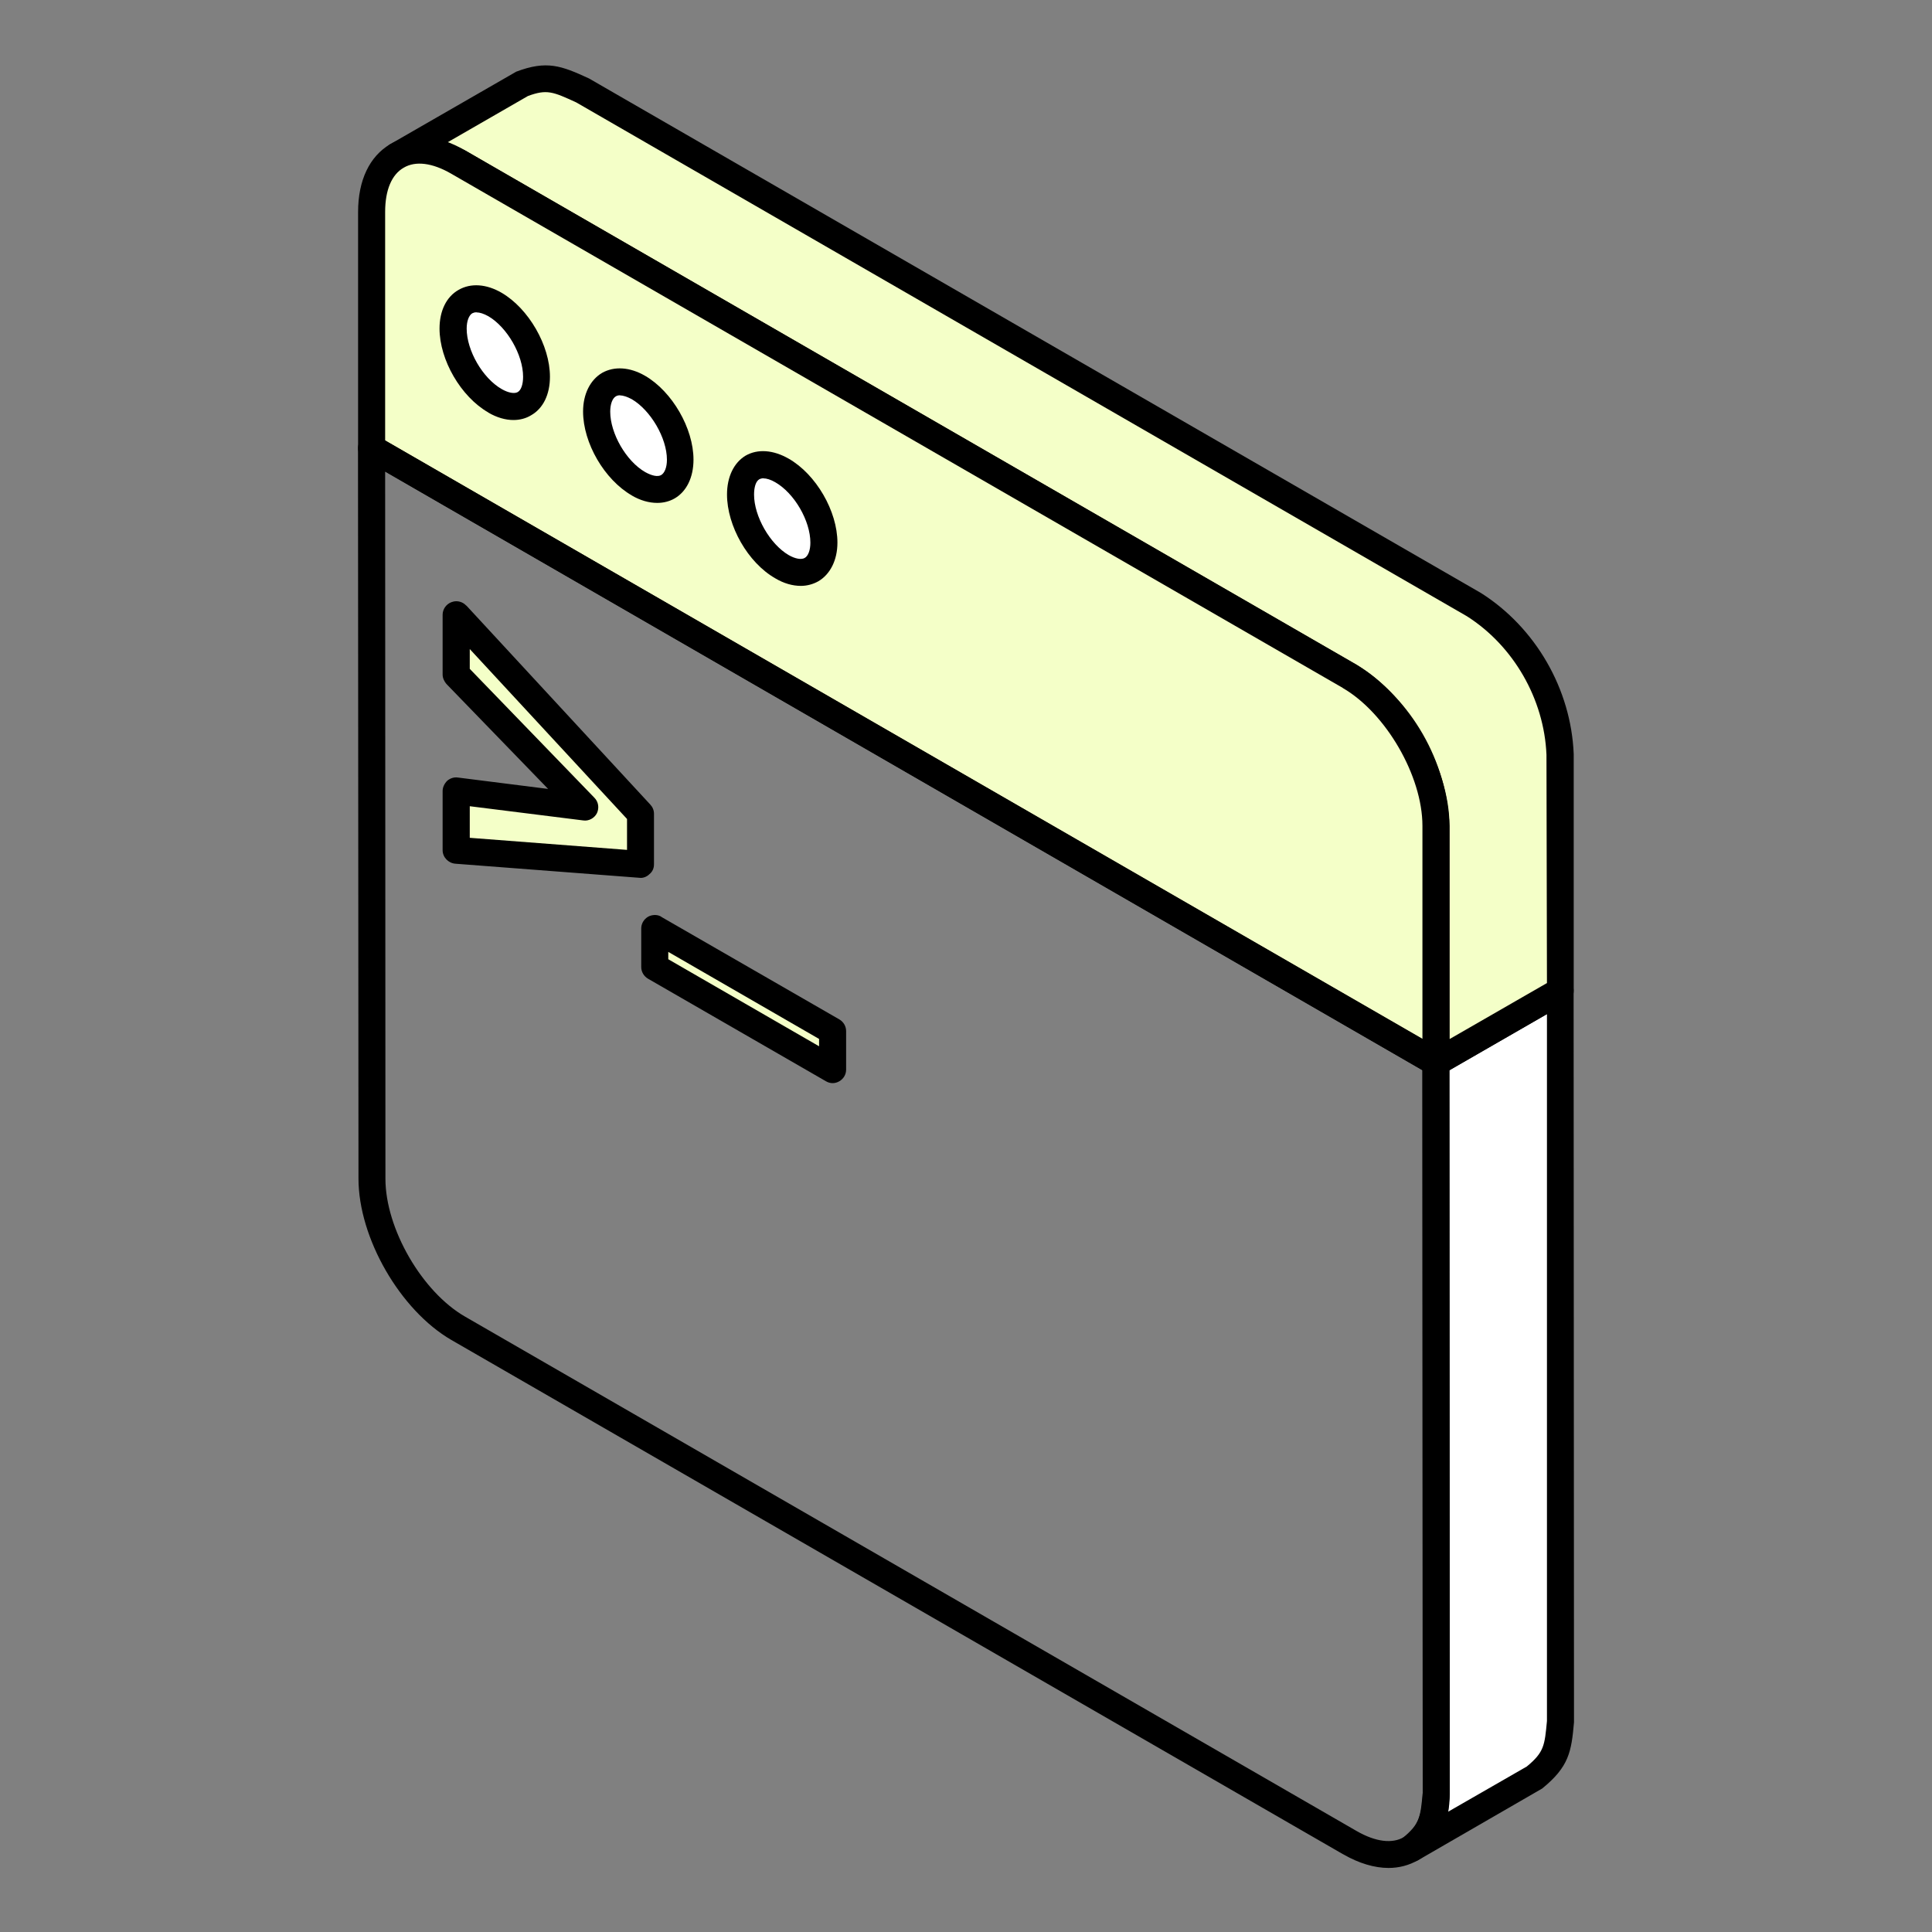
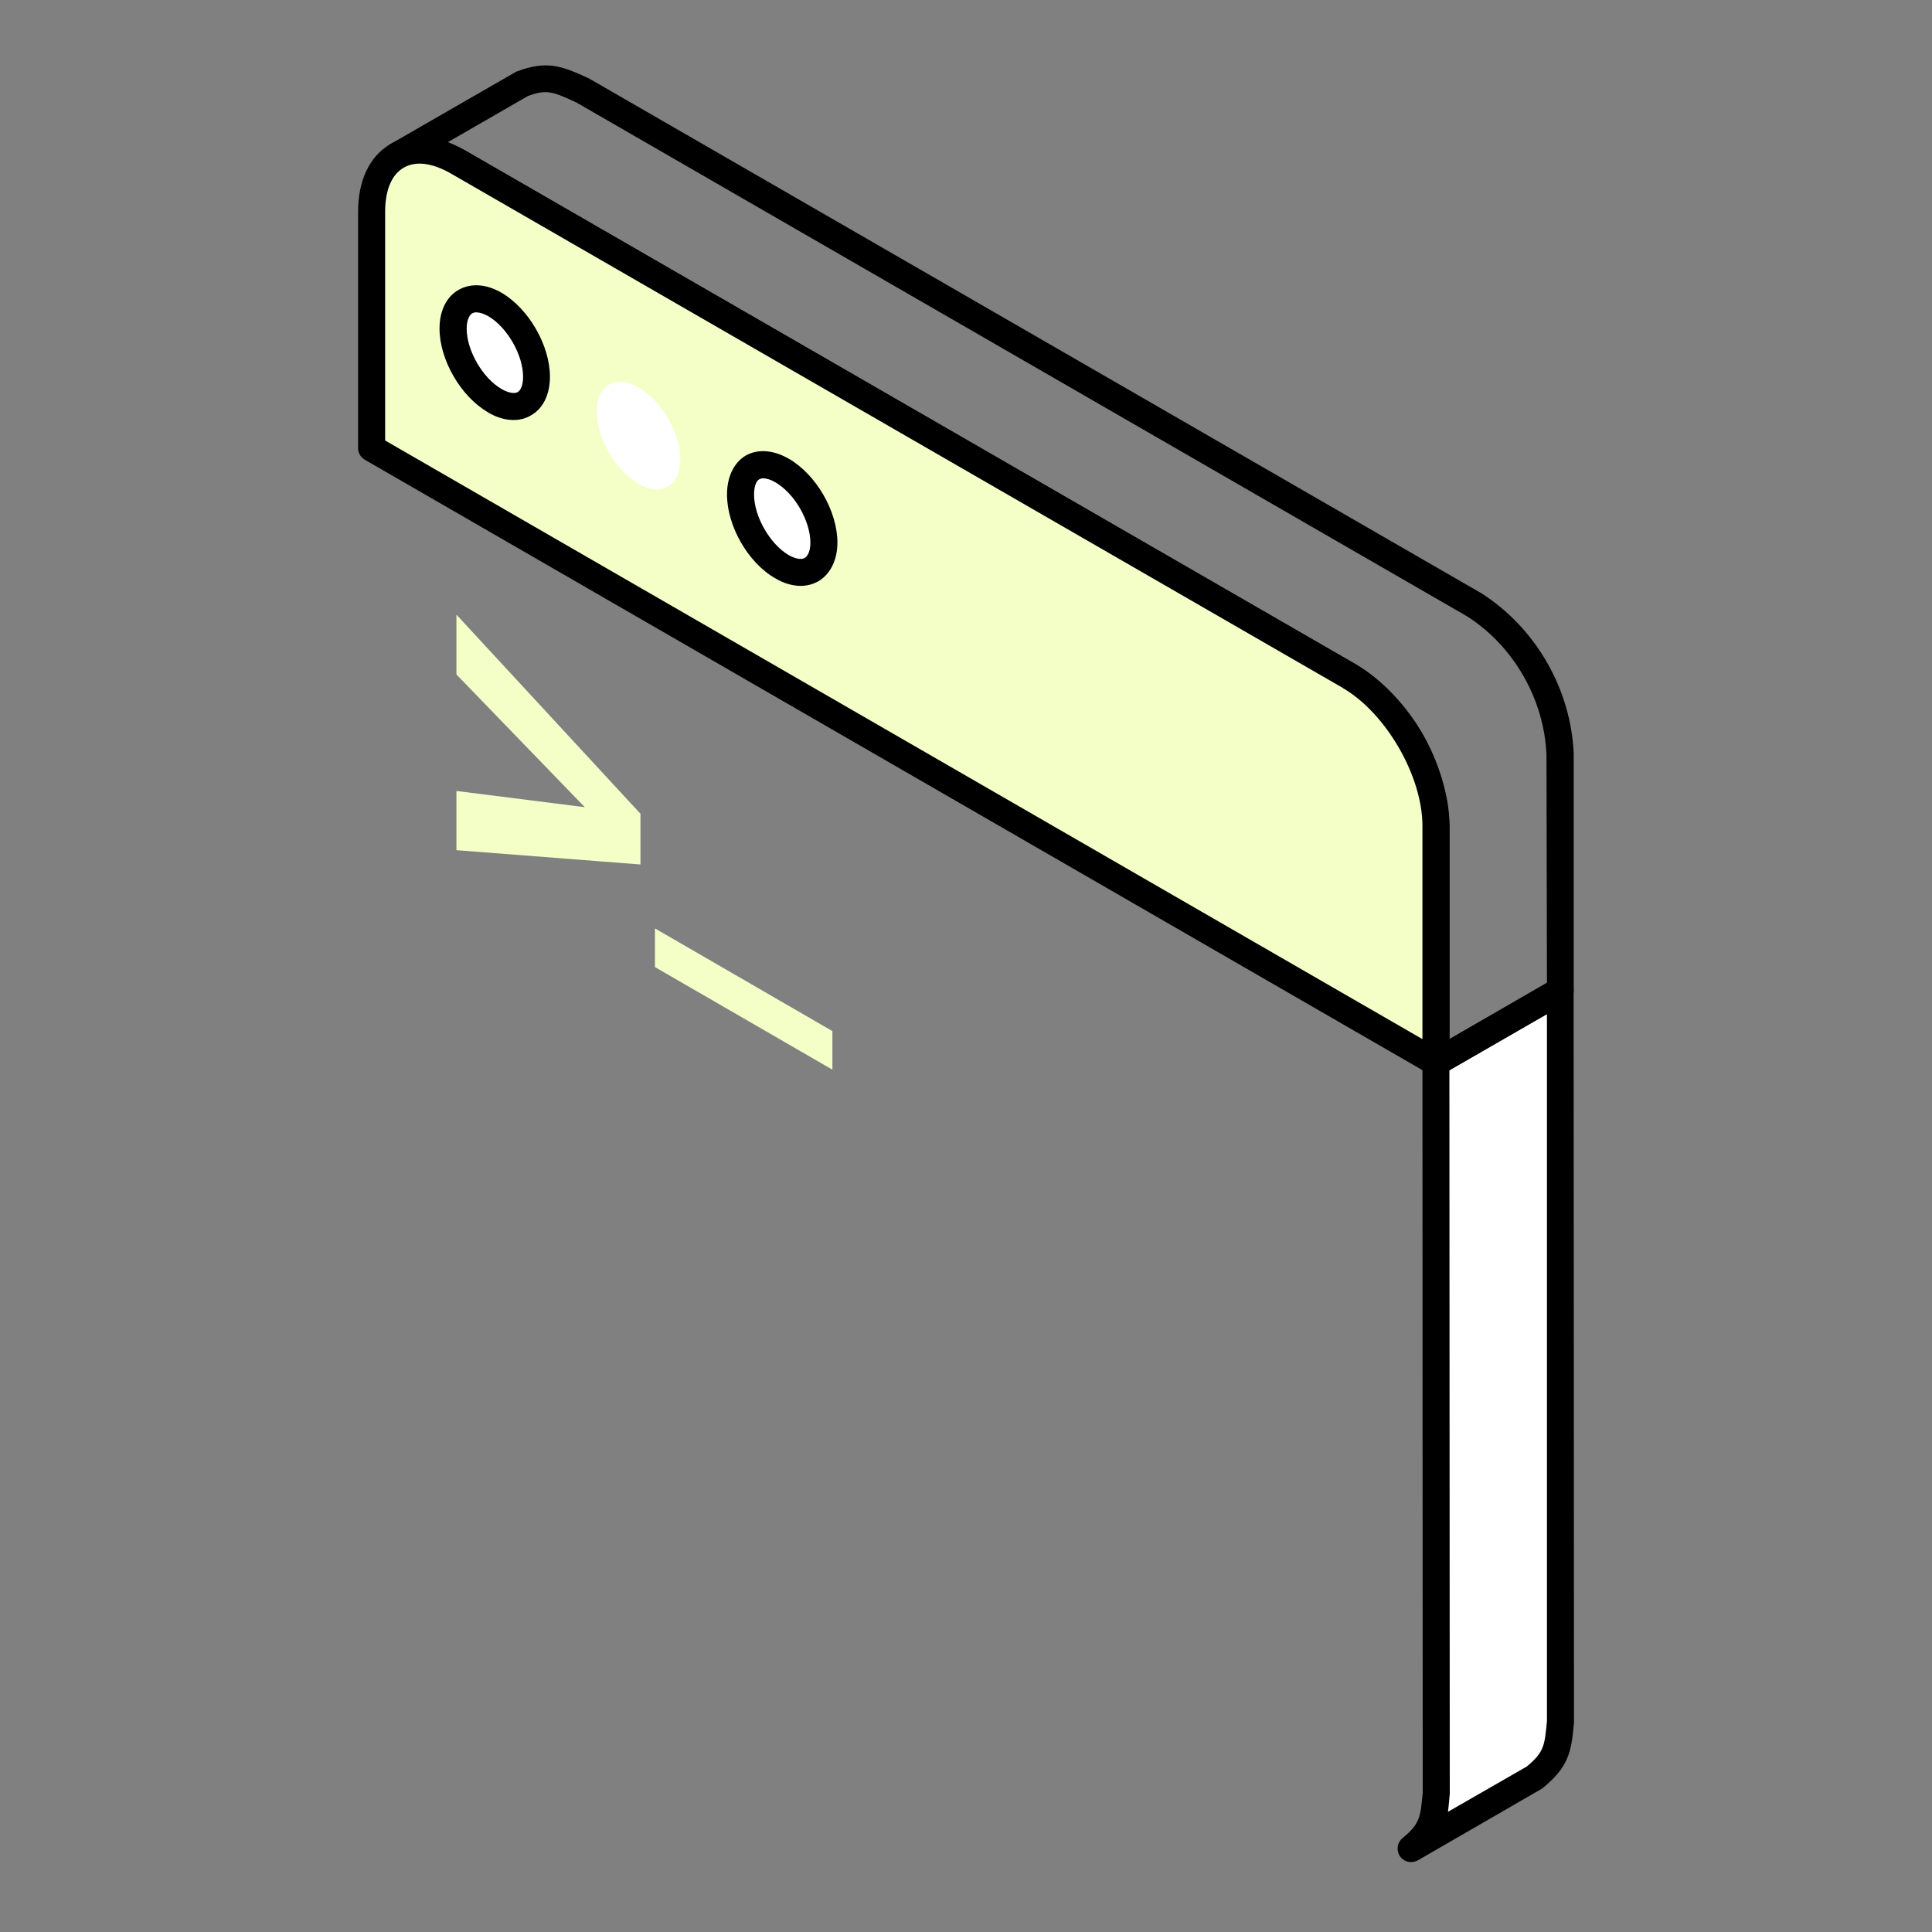
<svg xmlns="http://www.w3.org/2000/svg" id="d" viewBox="0 0 200 200">
  <rect x="0" y="0" width="200" height="200" fill="#808080" stroke="none" />
  <defs>
    <style>.e{fill:#fff;}.e,.f,.g{fill-rule:evenodd;}.f{fill:#f4ffc8;}</style>
  </defs>
  <path class="e" d="M146.06,191.37l12.86-7.41c2.25-1.84,2.36-2.98,2.64-5.79l-.03-75.61-12.86,7.43,.03,75.61c-.27,2.8-.39,3.94-2.64,5.77Z" />
  <path class="g" d="M160.14,104.98l-10.1,5.81,.04,74.92c-.07,.69-.11,1.3-.19,1.85l8.16-4.69c1.81-1.49,1.85-2.2,2.09-4.71V104.98h0Zm-15.22,87.18c-.39-.59-.31-1.41,.27-1.88,1.82-1.49,1.85-2.2,2.09-4.69l-.03-75.61c0-.5,.27-.96,.71-1.21l12.85-7.43c.44-.24,.98-.24,1.41,0,.44,.25,.68,.71,.68,1.21l.04,75.74c-.27,3.04-.51,4.6-3.3,6.86l-12.86,7.43c-.24,.12-.48,.18-.71,.18-.43,0-.87-.2-1.14-.59Z" />
-   <path class="f" d="M148.66,109.99l12.86-7.43v-24.5c-.27-6.18-3.76-12.17-8.96-15.48L60.25,9.33c-2.57-1.18-3.62-1.63-6.31-.61l-12.85,7.41c2.67-1.01,3.74-.56,6.31,.62l92.32,53.24c5.2,3.31,8.67,9.31,8.95,15.48v24.5Z" />
  <path class="g" d="M160.14,101.75l-.05-23.62c-.24-5.77-3.42-11.28-8.24-14.34L59.65,10.6c-2.4-1.1-3.03-1.39-5-.66l-8.35,4.81c.55,.22,1.14,.49,1.81,.8l92.36,53.28c5.65,3.58,9.31,9.93,9.58,16.66v22.08s10.1-5.81,10.1-5.81h0Zm-12.18,9.45c-.44-.25-.71-.71-.71-1.21v-24.44c-.24-5.76-3.43-11.28-8.25-14.33L46.81,18.02c-2.41-1.09-3.08-1.39-5.24-.57-.68,.26-1.43-.05-1.73-.71-.32-.65-.08-1.44,.55-1.81l13.05-7.51c3.15-1.19,4.65-.63,7.53,.7l92.36,53.28c5.63,3.58,9.31,9.93,9.58,16.66v24.5c0,.5-.24,.96-.68,1.21l-12.85,7.41c-.24,.13-.48,.2-.71,.2s-.48-.07-.7-.19Z" />
  <path class="f" d="M139.72,70L47.4,16.76c-4.93-2.84-8.95-.52-8.95,5.17l.04,24.48,110.17,63.58v-24.5c0-5.68-4.02-12.64-8.95-15.48Z" />
  <path class="g" d="M139,71.21L46.69,17.97c-1.94-1.12-3.67-1.33-4.88-.62-1.27,.71-1.94,2.34-1.94,4.58v23.67s107.38,61.97,107.38,61.97v-22.08c0-5.16-3.79-11.69-8.25-14.27h0Zm8.96,39.98L37.78,47.6c-.43-.24-.71-.7-.71-1.2V21.93c0-3.27,1.19-5.75,3.32-7,2.13-1.24,4.88-1.02,7.72,.62l92.28,53.25h0c5.32,3.06,9.66,10.56,9.66,16.69v24.5c0,.5-.24,.96-.67,1.2-.24,.13-.48,.2-.71,.2s-.48-.07-.7-.19Z" />
-   <path class="g" d="M147.25,110.79L39.87,48.82l.03,73.21c0,5.16,3.79,11.71,8.25,14.27l92.31,53.26c1.94,1.11,3.67,1.33,4.88,.61,1.27-.71,1.94-2.34,1.94-4.56l-.03-74.8h0Zm-8.2,81.17l-92.33-53.25c-5.29-3.07-9.61-10.55-9.61-16.7l-.05-75.62c0-.5,.28-.96,.71-1.21,.44-.25,.95-.25,1.38,0l110.22,63.58c.43,.25,.67,.71,.67,1.21l.04,75.61c0,3.27-1.18,5.75-3.3,6.99-.9,.52-1.94,.8-3.04,.8-1.45,0-3.07-.48-4.68-1.41Z" />
  <path class="e" d="M80.98,48.7c-2.41-1.38-4.34-.26-4.34,2.5s1.93,6.09,4.34,7.48c2.36,1.37,4.3,.26,4.3-2.5s-1.94-6.11-4.3-7.48Z" />
  <path class="g" d="M80.98,48.7h-.04s.04,0,.04,0h0Zm-1.94,.81c-.15,0-.31,.04-.43,.1-.36,.2-.55,.8-.55,1.59,0,2.26,1.65,5.13,3.58,6.26,.68,.39,1.31,.5,1.66,.3,.36-.2,.59-.8,.59-1.58,0-2.27-1.66-5.13-3.64-6.26h0c-.46-.27-.9-.4-1.22-.4h0Zm1.22,10.36c-2.84-1.62-5-5.43-5-8.68,0-1.83,.71-3.29,1.92-4.02,1.27-.73,2.89-.59,4.46,.31h0c2.84,1.62,5.05,5.44,5.05,8.69,0,1.82-.75,3.28-1.97,4-.55,.31-1.18,.48-1.81,.48-.87,0-1.78-.26-2.65-.78Z" />
  <path class="e" d="M66.08,40.11c-2.36-1.37-4.3-.25-4.3,2.49s1.94,6.11,4.3,7.47c2.4,1.38,4.34,.26,4.34-2.5s-1.94-6.1-4.34-7.47Z" />
-   <path class="g" d="M66.08,40.11h0Zm-1.89,.81c-.2,0-.32,.04-.44,.11-.35,.2-.58,.8-.58,1.58,0,2.26,1.65,5.13,3.62,6.26,.7,.39,1.3,.51,1.65,.31,.36-.21,.6-.8,.6-1.59,0-2.26-1.7-5.13-3.63-6.26h0c-.48-.26-.92-.4-1.22-.4h0Zm1.22,10.37c-2.84-1.63-5.05-5.43-5.05-8.69,0-1.82,.75-3.28,1.97-4,1.26-.71,2.88-.61,4.46,.31h0c2.79,1.62,5,5.43,5,8.67,0,1.83-.71,3.29-1.94,4.01-.55,.32-1.18,.47-1.81,.47-.87,0-1.77-.26-2.64-.77Z" />
  <path class="e" d="M51.22,31.53c-2.36-1.38-4.29-.26-4.29,2.5s1.93,6.09,4.29,7.47c2.4,1.38,4.34,.26,4.34-2.5s-1.94-6.1-4.34-7.47Z" />
  <path class="g" d="M49.33,32.33c-.2,0-.31,.04-.44,.1-.35,.21-.58,.81-.58,1.59,0,2.26,1.65,5.13,3.63,6.26,.68,.39,1.31,.5,1.65,.31,.36-.2,.56-.81,.56-1.59,0-2.27-1.66-5.13-3.59-6.26-.48-.27-.9-.4-1.22-.4h0Zm1.22,10.37c-2.84-1.63-5.05-5.44-5.05-8.69,0-1.83,.71-3.29,1.97-4,1.26-.73,2.88-.62,4.46,.3,2.79,1.63,5,5.44,5,8.69,0,1.83-.7,3.29-1.97,4-.51,.31-1.14,.48-1.81,.48-.83,0-1.73-.26-2.6-.77Z" />
  <polygon class="f" points="67.8 96.11 67.8 100.11 86.17 110.73 86.17 106.74 67.8 96.11" />
-   <path class="g" d="M69.18,99.3l15.61,9.01v-.76l-15.61-9.01v.76h0Zm-.71-4.38l18.42,10.61c.43,.25,.7,.71,.7,1.21v3.99c0,.5-.27,.95-.7,1.2-.44,.26-.95,.26-1.39,0l-18.41-10.61c-.43-.25-.71-.71-.71-1.21v-4c0-.5,.28-.96,.71-1.21,.2-.12,.48-.18,.71-.18s.48,.06,.67,.19Z" />
  <polygon class="f" points="47.25 63.63 47.25 69.82 60.54 83.56 47.25 81.88 47.25 88.01 66.3 89.49 66.3 84.24 47.25 63.63" />
-   <path class="g" d="M48.64,69.25l12.89,13.33c.43,.43,.51,1.06,.27,1.59-.27,.54-.87,.85-1.43,.76l-11.74-1.47v3.27l16.28,1.25v-3.2l-16.28-17.59v2.06h0Zm-.36-6.56l19.03,20.59c.24,.25,.39,.59,.39,.95v5.25c0,.39-.15,.76-.48,1.02-.27,.27-.67,.42-1.02,.37l-19.07-1.46c-.71-.06-1.31-.66-1.31-1.4v-6.13c0-.4,.2-.78,.48-1.06,.31-.26,.71-.39,1.1-.33l9.34,1.18-10.53-10.87c-.23-.27-.39-.62-.39-.97v-6.19c0-.57,.36-1.09,.9-1.3,.17-.06,.32-.1,.51-.1,.37,0,.76,.15,1.03,.45Z" />
</svg>